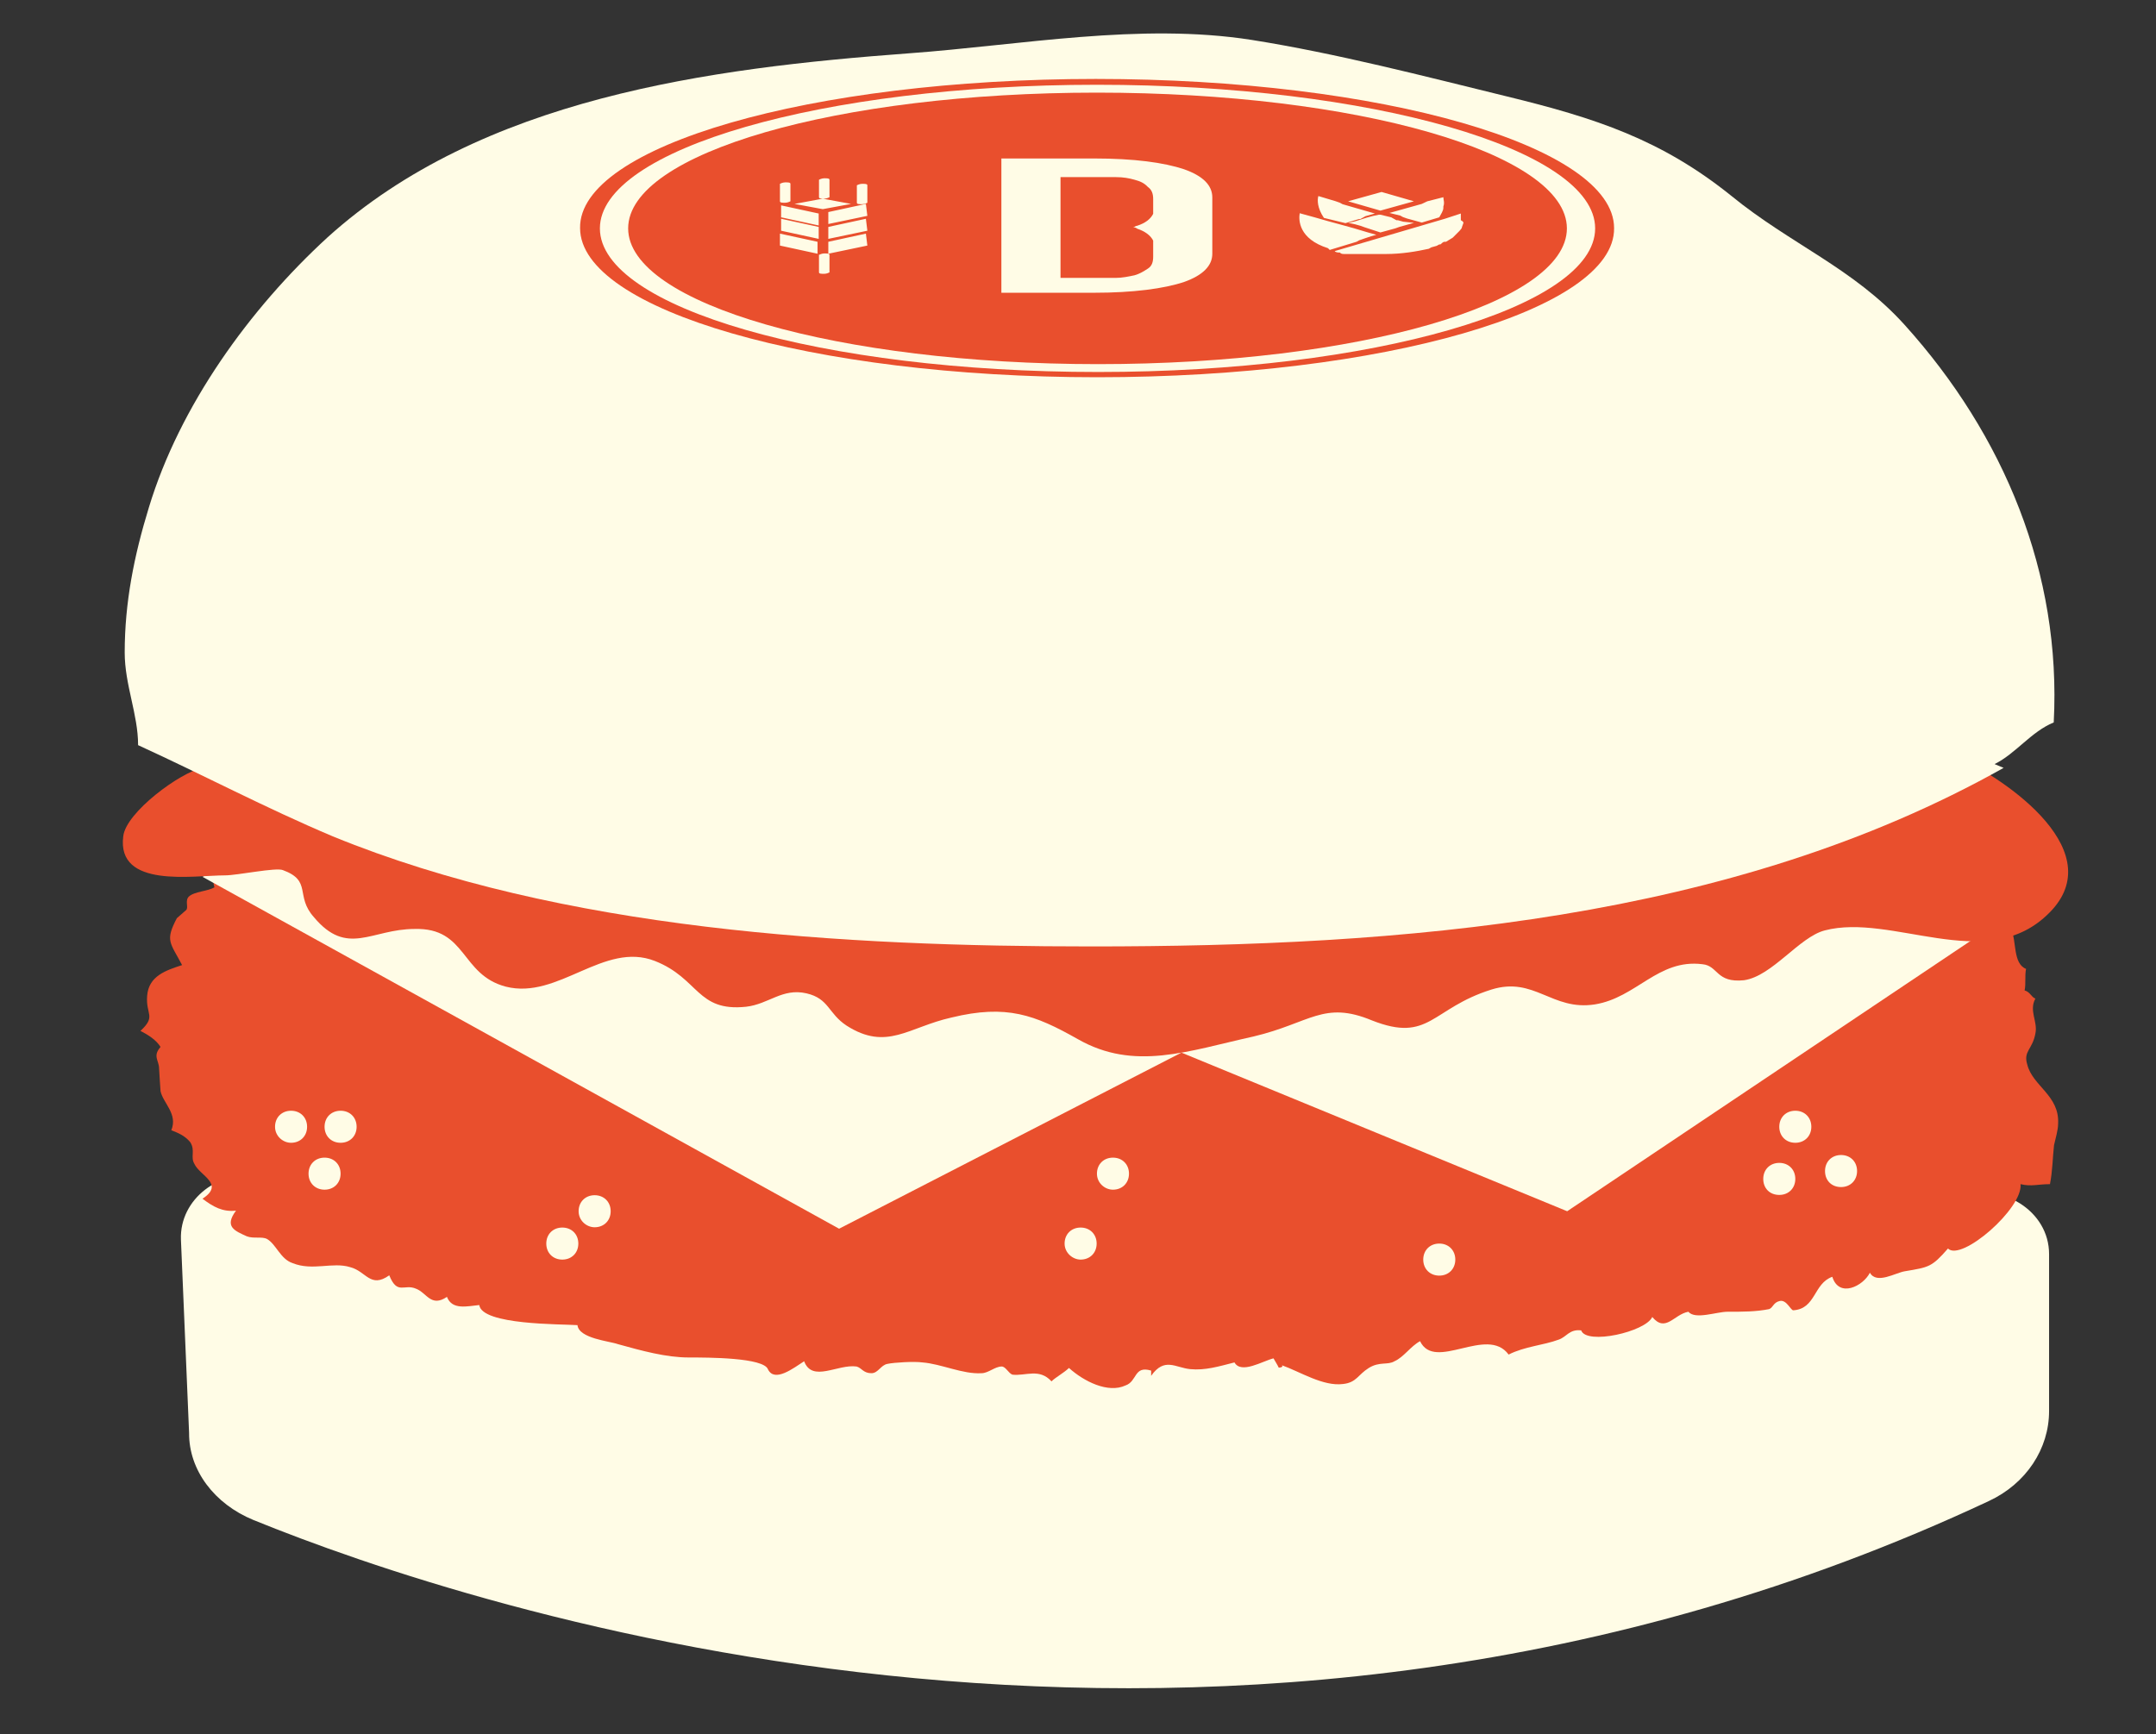
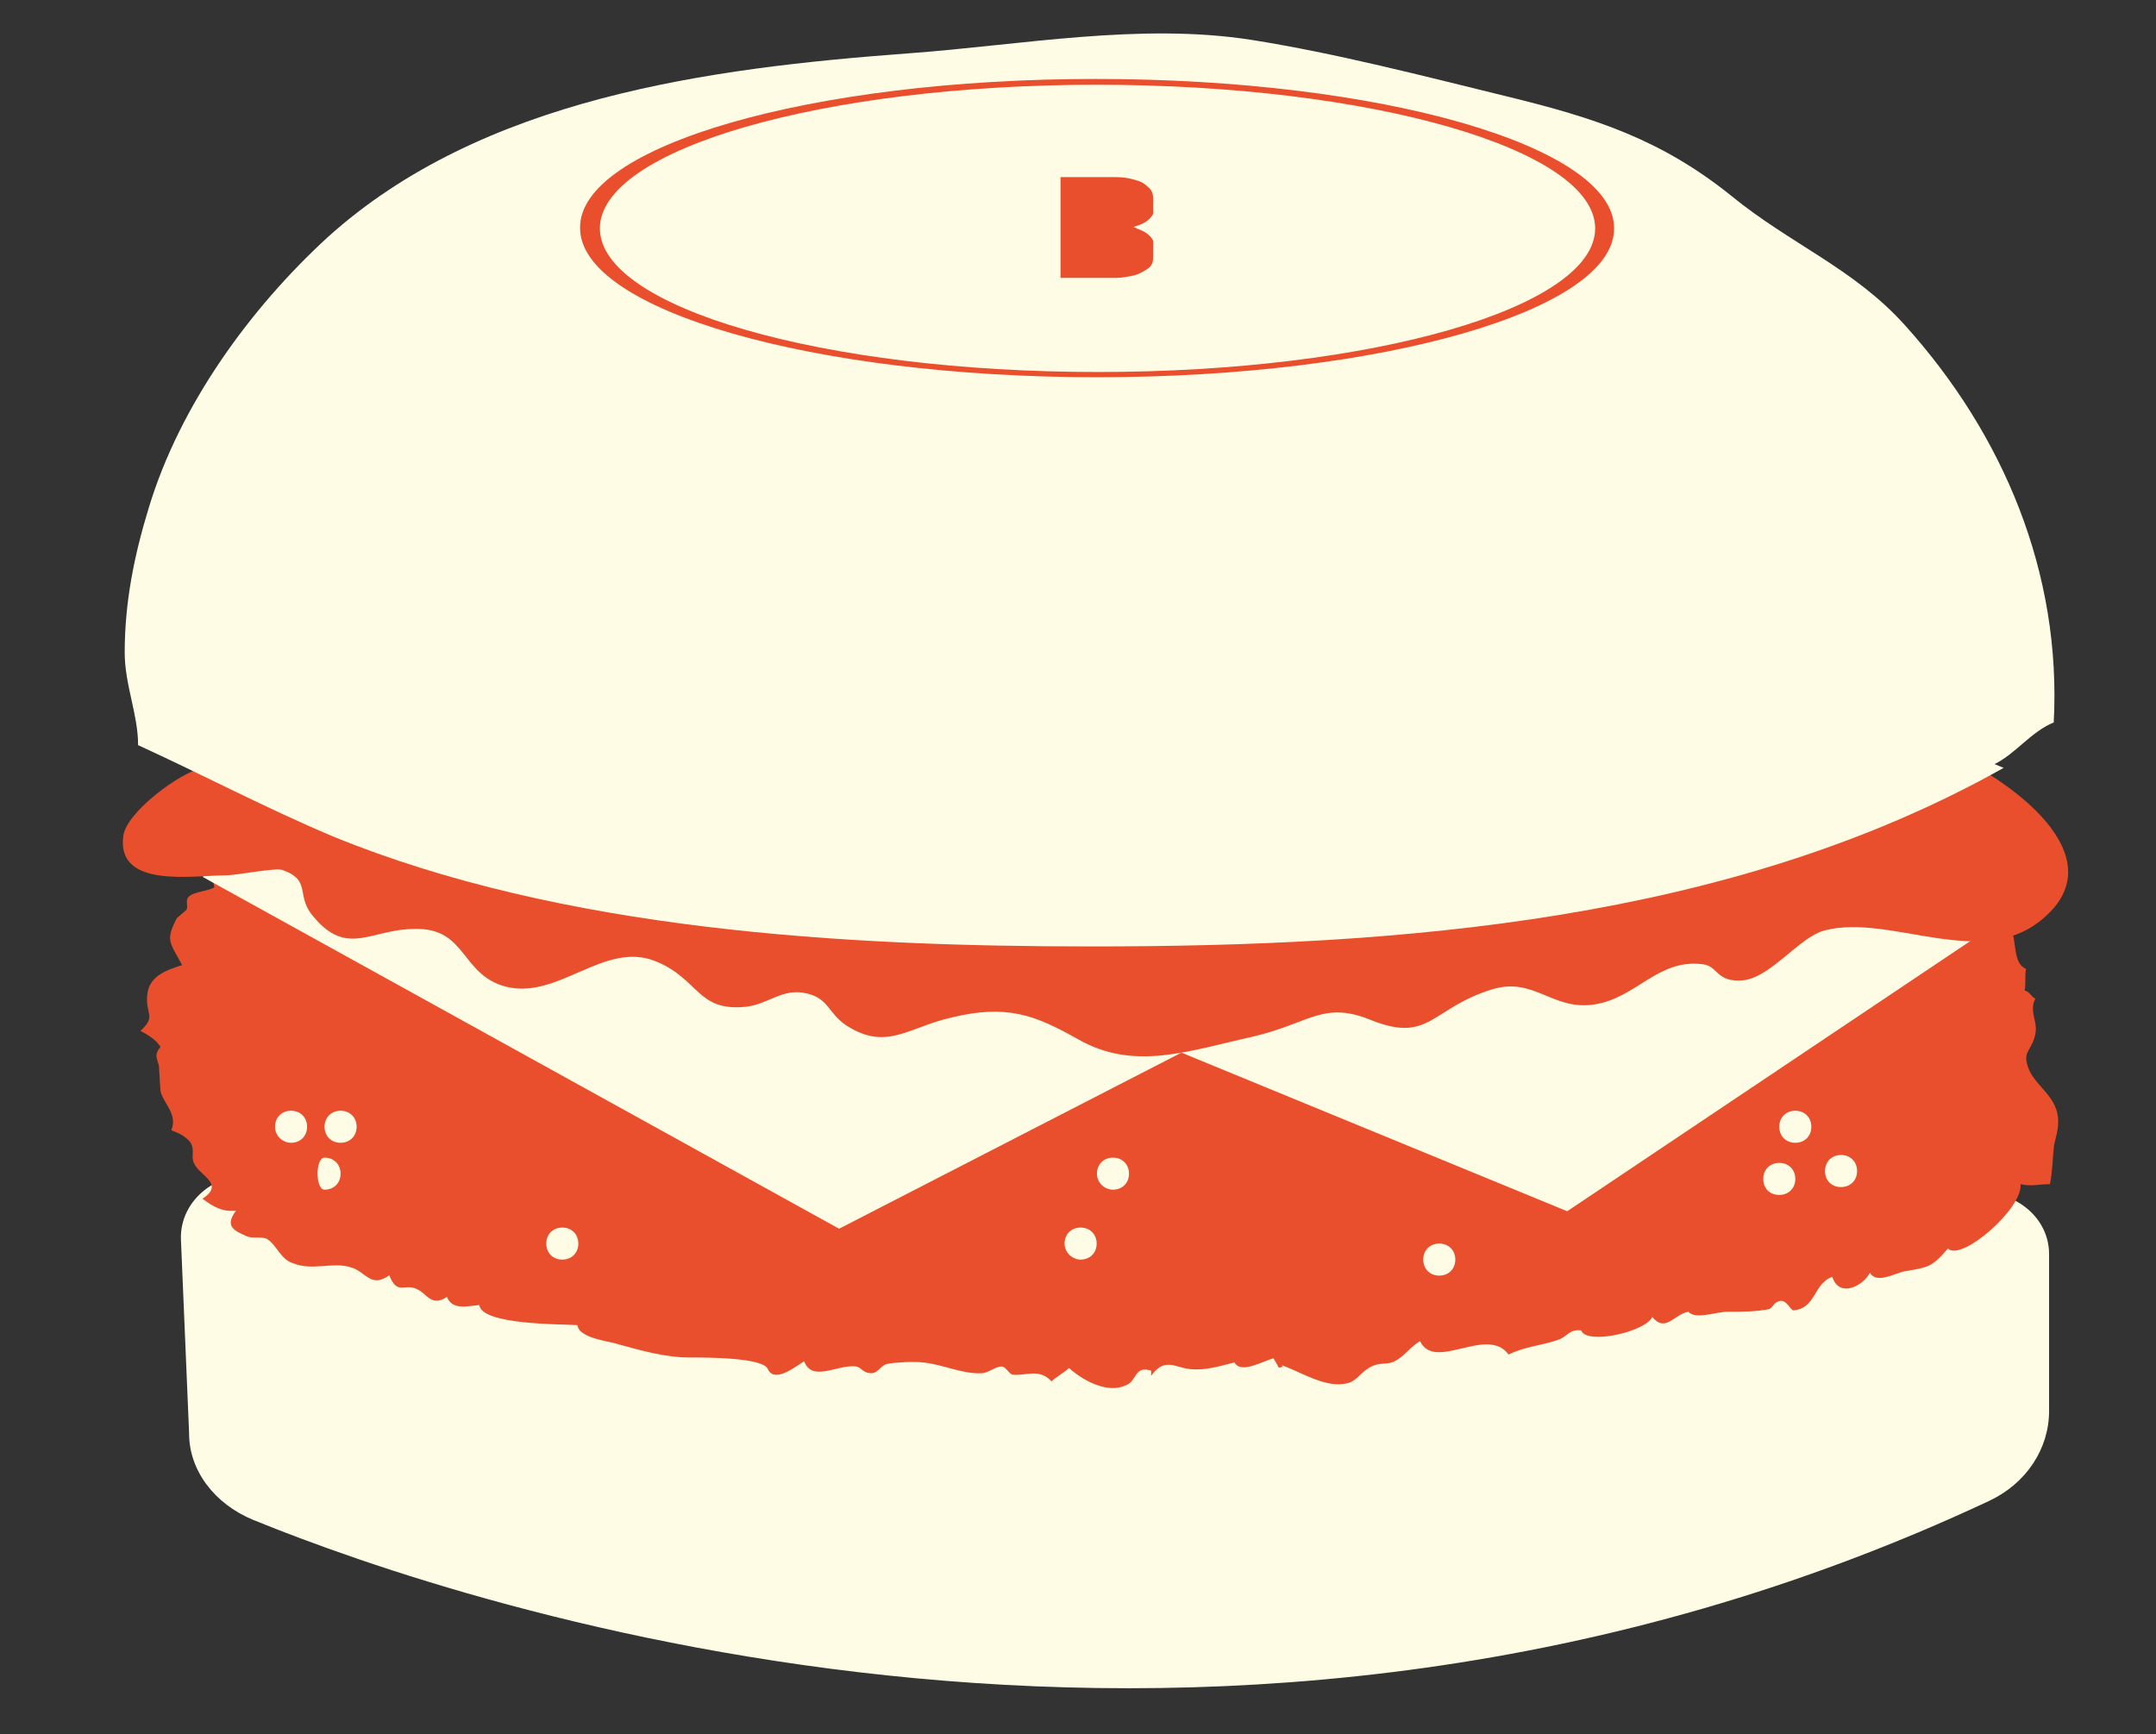
<svg xmlns="http://www.w3.org/2000/svg" version="1.1" id="Laag_1" x="0px" y="0px" viewBox="0 0 740 595.3" style="enable-background:new 0 0 740 595.3;" xml:space="preserve">
  <rect x="0" y="0" width="740" height="595.3" fill="#333333" stroke="none" />
  <style type="text/css">
	.st0{fill:#FFFCE6;}
	.st1{fill:#E94F2D;}
</style>
  <g>
    <path class="st0" d="M87,521.8c74.7,30.4,332.8,116.6,595.6-6.5c12.9-6,20.7-18,20.7-30.9v-53.9c0-14.8-16.1-24.9-31.3-19.8   c-65,20.7-238.3,54.4-581.8-6.9c-14.8-2.8-28.6,7.8-28.1,21.7l2.8,66.4C64.8,504.7,73.6,516.3,87,521.8" />
    <path class="st1" d="M82.8,294.5c-4.6,0.5-11.1,4.6-9.2,10.1c-2.3,1.4-6.9,1.4-8.8,3.2c-1.4,1.4,0,3.7-0.9,4.6l-3.2,2.8   c-4.1,7.8-2.3,8.3,1.8,16.1c-5.5,1.8-11.5,3.7-12,10.6c-0.5,6.5,3.2,6.9-2.3,12c2.8,1.4,5.5,3.2,6.9,5.5c-2.8,3.2-0.5,4.6-0.5,7.4   c0,0.5,0.5,7.8,0.5,7.8c0.9,4.1,6,7.8,3.7,13.4c2.3,0.9,4.6,1.8,6.5,4.1c1.8,2.8,0,5.1,1.4,7.4c1.8,4.1,10.6,6.9,2.8,12   c3.7,2.8,6.9,4.6,11.5,4.1c-4.1,5.5-0.5,6.9,3.7,8.8c2.3,0.9,5.1,0,6.9,0.9c3.2,1.8,4.6,6.9,8.8,8.3c6.9,2.8,13.8-0.5,19.8,1.4   c5.5,1.4,6.9,7.4,13.4,2.8c2.8,6.9,5.1,2.8,9.2,4.6c3.7,1.4,5.1,6.5,10.6,2.8c1.8,4.6,6.9,3.2,11.1,2.8c0.9,6.9,28.1,6.5,33.7,6.9   c0.5,4.6,11.1,5.5,13.8,6.5c8.3,2.3,16.6,4.6,24.4,4.6c6.5,0,25.8,0,27.2,4.1c2.3,4.6,8.8-0.5,12.4-2.8c2.8,7.4,11.5,0.9,18,1.8   c1.8,0.5,2.3,2.3,5.1,2.3c2.3,0,3.2-2.8,5.5-3.2c2.3-0.5,9.2-0.9,12-0.5c6.5,0.5,13.8,4.1,20.3,3.7c2.3,0,4.6-2.3,6.9-2.3   c1.4,0,2.3,2.3,3.7,2.8c4.6,0.5,9.2-2.3,13.4,2.3c1.4-1.4,4.1-2.8,6-4.6c5.1,4.6,13.4,8.8,19.4,6c4.1-1.4,2.8-6.9,8.8-5.1   c0,0.9,0,1.4,0,1.8c4.6-6.5,8.3-2.8,13.4-2.3s9.7-0.9,15.2-2.3c2.3,4.1,9.7-0.5,13.4-1.4c0.5,0.9,1.4,2.3,1.8,3.2   c0.9,0,1.8-0.5,0.9-0.9c6.5,2.3,14.3,7.4,21.2,6.5c4.6-0.5,5.1-3.2,8.8-5.5c3.7-2.3,6.5-0.9,8.8-2.3c3.2-1.4,5.5-5.1,8.8-6.9   c5.1,10.6,23-5.5,30.4,4.6c5.5-2.8,12-3.2,17.1-5.1c2.8-0.9,3.7-3.7,7.8-3.2c1.8,5.1,22.1,0.5,24.4-4.6c4.6,5.5,7.4-0.9,12.4-1.8   c2.3,2.8,9.7,0,13.4,0c5.5,0,9.7,0,14.3-0.9c1.4-0.5,1.4-2.3,3.7-2.8c2.3-0.5,3.7,3.2,4.6,3.2c7.8-0.5,6.9-9.2,13.4-11.5   c2.3,7.4,10.6,3.2,12.9-1.4c2.3,4.1,8.8,0,12-0.5c8.3-1.4,9.2-1.4,14.8-7.8c4.6,4.6,25.8-13.8,24.9-22.1c3.7,0.9,6,0,10.1,0   c0.9-4.6,0.9-8.8,1.4-13.4c0.5-2.3,1.4-5.1,1.4-7.4c0.5-9.7-8.8-12.9-10.6-20.3c-1.4-4.6,1.8-5.1,2.8-10.6c0.9-4.1-2.3-7.8,0-12   c-1.4-0.5-1.8-2.3-3.7-2.8c0.5-2.3,0-5.1,0.5-7.4c-4.6-1.8-3.2-9.7-5.1-13.4c-3.2-5.5-6.9-6-12.4-8.8c-7.4-3.2-15.2-8.8-23-10.1   c-12-2.3-21.2-2.3-33.7-6c-38.3-11.5-79.8-16.6-119.9-17.1c-36-0.9-71.9-5.1-108.3-5.5c-33.2-0.5-66.8,0.5-100,0.9   c-24.4,0.5-49.8,7.4-73.8,4.6c-14.8-1.8-29.5-0.5-44.7-0.9c-21.7-0.5-44.7-1.8-65.5,3.7c-4.1,0.9-11.5,2.8-12.4,7.8" />
    <path class="st0" d="M69.5,301L288,421.8L464.5,331C465,331,129.8,271.5,69.5,301" />
    <path class="st0" d="M306.9,320.8l231,95l165-110.6C703.3,304.7,363.6,284.4,306.9,320.8" />
    <path class="st1" d="M69.5,263.6c-7.4,1.4-26.3,15.2-27.2,23.5c-2.3,18,24,13.4,35,13.4c4.1,0,17.5-2.8,19.8-1.8   c10.1,3.7,4.1,8.8,10.6,16.1c11.5,13.8,19.8,4.1,34.6,4.1c18-0.5,15.7,15.7,31.3,19.8c18,4.6,33.7-15.7,51.2-8.8   c15.2,6,14.3,17.5,31.3,15.7c7.8-0.9,12.4-6.5,20.7-4.6c7.8,1.8,7.4,6.9,13.8,11.1c13.8,8.8,21.2,0.5,36-2.8   c18.9-4.6,28.6-0.9,43.3,7.4c19.4,11.1,37.8,4.1,60.4-0.9c19.4-4.6,24-12.4,40.6-5.5c19.8,7.8,20.3-4.1,41-10.6   c14.8-4.6,20.7,7.4,35.5,5.1c14.3-2.3,21.7-15.7,36.9-13.8c5.5,0.5,4.6,6.5,14.3,5.5c9.7-1.4,18.9-14.8,27.7-17.1   c23-6,54.9,14.8,76.1-5.1c23-21.2-12.9-46.6-32.3-55.3c-6.5-3.2-13.4-4.1-20.3-5.5" />
    <path class="st0" d="M687.7,263.6c-93.6,52.6-207,61.3-313,61.3c-84.8,0-181.6-5.5-260.5-37.8c-23-9.7-44.7-21.2-66.8-31.3   c0-10.6-4.6-20.7-4.6-31.8c0-17.1,3.2-33.2,8.3-49.8c10.6-35,34.6-68.2,61.3-92.7c53-47.9,130.9-58.1,199.6-63.2   c38.3-2.8,79.3-10.6,117.6-4.6c29,4.6,59,12.4,87.6,19.4c30.4,7.4,53,14.8,77,34.1c20.3,16.6,42,24.9,59.5,44.3   c34.1,37.8,53.9,85.3,51.2,136.5c-7.8,3.2-12.9,10.6-20.3,14.3" />
    <path class="st0" d="M99.9,392.3c3.2,0,5.5-2.3,5.5-5.5c0-3.2-2.3-5.5-5.5-5.5c-3.2,0-5.5,2.3-5.5,5.5   C94.4,390,97.1,392.3,99.9,392.3" />
-     <path class="st0" d="M111.4,408.4c3.2,0,5.5-2.3,5.5-5.5s-2.3-5.5-5.5-5.5c-3.2,0-5.5,2.3-5.5,5.5S108.2,408.4,111.4,408.4" />
+     <path class="st0" d="M111.4,408.4c3.2,0,5.5-2.3,5.5-5.5s-2.3-5.5-5.5-5.5S108.2,408.4,111.4,408.4" />
    <path class="st0" d="M116.9,392.3c3.2,0,5.5-2.3,5.5-5.5c0-3.2-2.3-5.5-5.5-5.5c-3.2,0-5.5,2.3-5.5,5.5   C111.4,390,113.7,392.3,116.9,392.3" />
    <path class="st0" d="M193,432.4c3.2,0,5.5-2.3,5.5-5.5c0-3.2-2.3-5.5-5.5-5.5s-5.5,2.3-5.5,5.5C187.5,430.1,189.8,432.4,193,432.4" />
    <path class="st0" d="M370.9,432.4c3.2,0,5.5-2.3,5.5-5.5c0-3.2-2.3-5.5-5.5-5.5s-5.5,2.3-5.5,5.5   C365.4,430.1,368.2,432.4,370.9,432.4" />
    <path class="st0" d="M494,437.9c3.2,0,5.5-2.3,5.5-5.5c0-3.2-2.3-5.5-5.5-5.5s-5.5,2.3-5.5,5.5C488.5,435.6,490.8,437.9,494,437.9" />
-     <path class="st0" d="M204.1,421.3c3.2,0,5.5-2.3,5.5-5.5s-2.3-5.5-5.5-5.5c-3.2,0-5.5,2.3-5.5,5.5S201.3,421.3,204.1,421.3" />
    <path class="st0" d="M382,408.4c3.2,0,5.5-2.3,5.5-5.5s-2.3-5.5-5.5-5.5s-5.5,2.3-5.5,5.5S379.2,408.4,382,408.4" />
    <path class="st0" d="M616.2,392.3c3.2,0,5.5-2.3,5.5-5.5c0-3.2-2.3-5.5-5.5-5.5c-3.2,0-5.5,2.3-5.5,5.5   C610.7,390,613,392.3,616.2,392.3" />
    <path class="st0" d="M631.9,407.5c3.2,0,5.5-2.3,5.5-5.5s-2.3-5.5-5.5-5.5c-3.2,0-5.5,2.3-5.5,5.5S628.6,407.5,631.9,407.5" />
    <path class="st0" d="M610.7,410.2c3.2,0,5.5-2.3,5.5-5.5s-2.3-5.5-5.5-5.5c-3.2,0-5.5,2.3-5.5,5.5S607.4,410.2,610.7,410.2" />
-     <path class="st1" d="M376.5,31.8c-89,0-160.9,20.7-160.9,46.6s72.4,46.6,161.3,46.6s160.9-20.7,160.9-46.6S465.5,31.8,376.5,31.8    M489.9,69.1l5.5-1.4c0,0.9,0.5,1.8,0,3.2v0.5c0,0.9-0.9,2.3-1.4,3.2l-6,1.8l-5.1-1.4l-1.4-0.5l-0.9-0.5l-3.7-0.9L488,70   L489.9,69.1z M485.3,76.5l-3.2,0.9l-1.8,0.5l-1.4,0.5l-5.1,1.4l-5.5-1.8l-1.4-0.5l-1.8-0.5l-2.3-0.5L465,76   c2.8-0.9,5.5-1.8,8.3-2.3h0.5l3.7,0.9l0.9,0.5l0.9,0.5h0.5l1.8,0.5L485.3,76.5z M474.2,65.9l11.1,3.2l-11.5,3.2l-11.1-3.2   L474.2,65.9z M452.5,67.3l6,1.8l1.4,0.5l0.9,0.5l11.1,3.2l0,0l-3.2,0.9l-0.9,0.5l-0.9,0.5h-0.5l-4.6,1.4l-7.4-1.8   C452.1,71.4,452.1,68.6,452.5,67.3 M281.1,61.7c0,0,0.9-0.5,1.8-0.5c0.9,0,1.8,0,1.8,0.5v6c0,0-0.9,0.5-1.8,0.5   c-0.9,0-1.8,0-1.8-0.5V61.7z M282.4,68.2l9.7,1.8l-9.7,1.8l-9.7-1.8L282.4,68.2z M267.7,63.1c0,0,0.9-0.5,1.8-0.5   c0.9,0,1.8,0,1.8,0.5v6c0,0-0.9,0.5-1.8,0.5c-0.9,0-1.8,0-1.8-0.5V63.1z M268.1,70.5l12.9,2.8v4.1l-12.9-2.8V70.5z M268.1,75.1   l12.9,2.8V82l-12.9-2.8V75.1z M267.7,84.3v-4.1l12.9,2.8v4.1L267.7,84.3z M284.7,93.5c0,0-0.9,0.5-1.8,0.5c-0.9,0-1.8,0-1.8-0.5v-6   c0,0,0.9-0.5,1.8-0.5c0.9,0,1.8,0,1.8,0.5V93.5z M284.3,87.1v-4.1l12.9-2.8l0.5,4.1L284.3,87.1z M284.3,82v-4.1l12.9-2.8l0.5,4.1   L284.3,82z M284.3,76.9v-4.1l12.9-2.8l0.5,4.1L284.3,76.9z M297.7,69.6c0,0-0.9,0.5-1.8,0.5c-0.9,0-1.8,0-1.8-0.5v-6   c0,0,0.9-0.5,1.8-0.5c0.9,0,1.8,0,1.8,0.5V69.6z M416.1,87.1c0,4.1-3.2,7.4-9.7,9.7c-6.9,2.3-17.5,3.7-30.9,3.7h-31.8V54.4h31.8   c13.8,0,24,1.4,30.9,3.7c6.5,2.3,9.7,5.5,9.7,9.7V87.1z M455.8,85.2c-10.1-3.2-10.1-9.7-9.7-12l5.1,1.4c6,1.8,12,3.2,18,5.1   l3.2,0.9l-1.8,0.5c-1.4,0.5-2.8,0.9-4.1,1.4l-0.9,0.5l-9.2,2.8L455.8,85.2z M502.3,76.5L502.3,76.5l-0.5,1.4c0,0.5-0.5,0.9-0.9,1.4   l-1.4,1.4c-0.5,0.5-0.5,0.5-0.9,0.9l-2.3,1.4h-0.5c-0.5,0-0.9,0.5-1.4,0.9H494l-0.9,0.5l-1.8,0.5l-0.9,0.5   c-4.1,0.9-9.2,1.8-14.8,1.8h-0.5h-1.4h-0.5c-0.5,0-0.9,0-1.4,0c-0.5,0-0.9,0-1.4,0c-0.9,0-1.8,0-2.8,0s-1.4,0-1.8,0   c-0.9,0-1.4,0-2.3,0c-0.5,0-1.4,0-1.8,0c-0.9,0-1.4,0-1.8-0.5c-0.5,0-1.4,0-1.8-0.5l0,0l0,0c12.4-3.7,25.4-7.4,37.8-11.1l5.5-1.8   l0,0l0,0l0,0v0.9v1.4C502.3,76,502.3,76.5,502.3,76.5" />
    <path class="st1" d="M389.4,61.7c-1.8-0.5-3.7-0.9-6.5-0.9c-2.3,0-5.1,0-7.4,0H364v34.6h11.5c2.8,0,5.1,0,7.4,0   c2.3,0,4.6-0.5,6.5-0.9c1.8-0.5,3.2-1.4,4.6-2.3c1.4-0.9,1.8-2.3,1.8-4.1v-5.5c-0.9-1.8-2.8-3.2-5.5-4.1c0,0-0.5-0.5-1.4-0.5   c0.5,0,0.9-0.5,1.4-0.5c2.8-0.9,4.6-2.3,5.5-4.1v-5.1c0-1.8-0.5-3.2-1.8-4.1C392.6,62.7,391.2,62.2,389.4,61.7" />
    <path class="st1" d="M554,78.3c0-28.1-79.8-51.2-177.9-51.2c-97.7,0-177.5,23-177,51.2c0,28.1,79.8,51.2,177.5,51.2   C474.7,129.5,554.4,106.4,554,78.3 M376.9,127.7c-94.5,0-171-22.1-171-49.3c0-27.2,76.5-49.3,170.6-49.3s171,22.1,171,49.3   S471,127.7,376.9,127.7" />
  </g>
</svg>